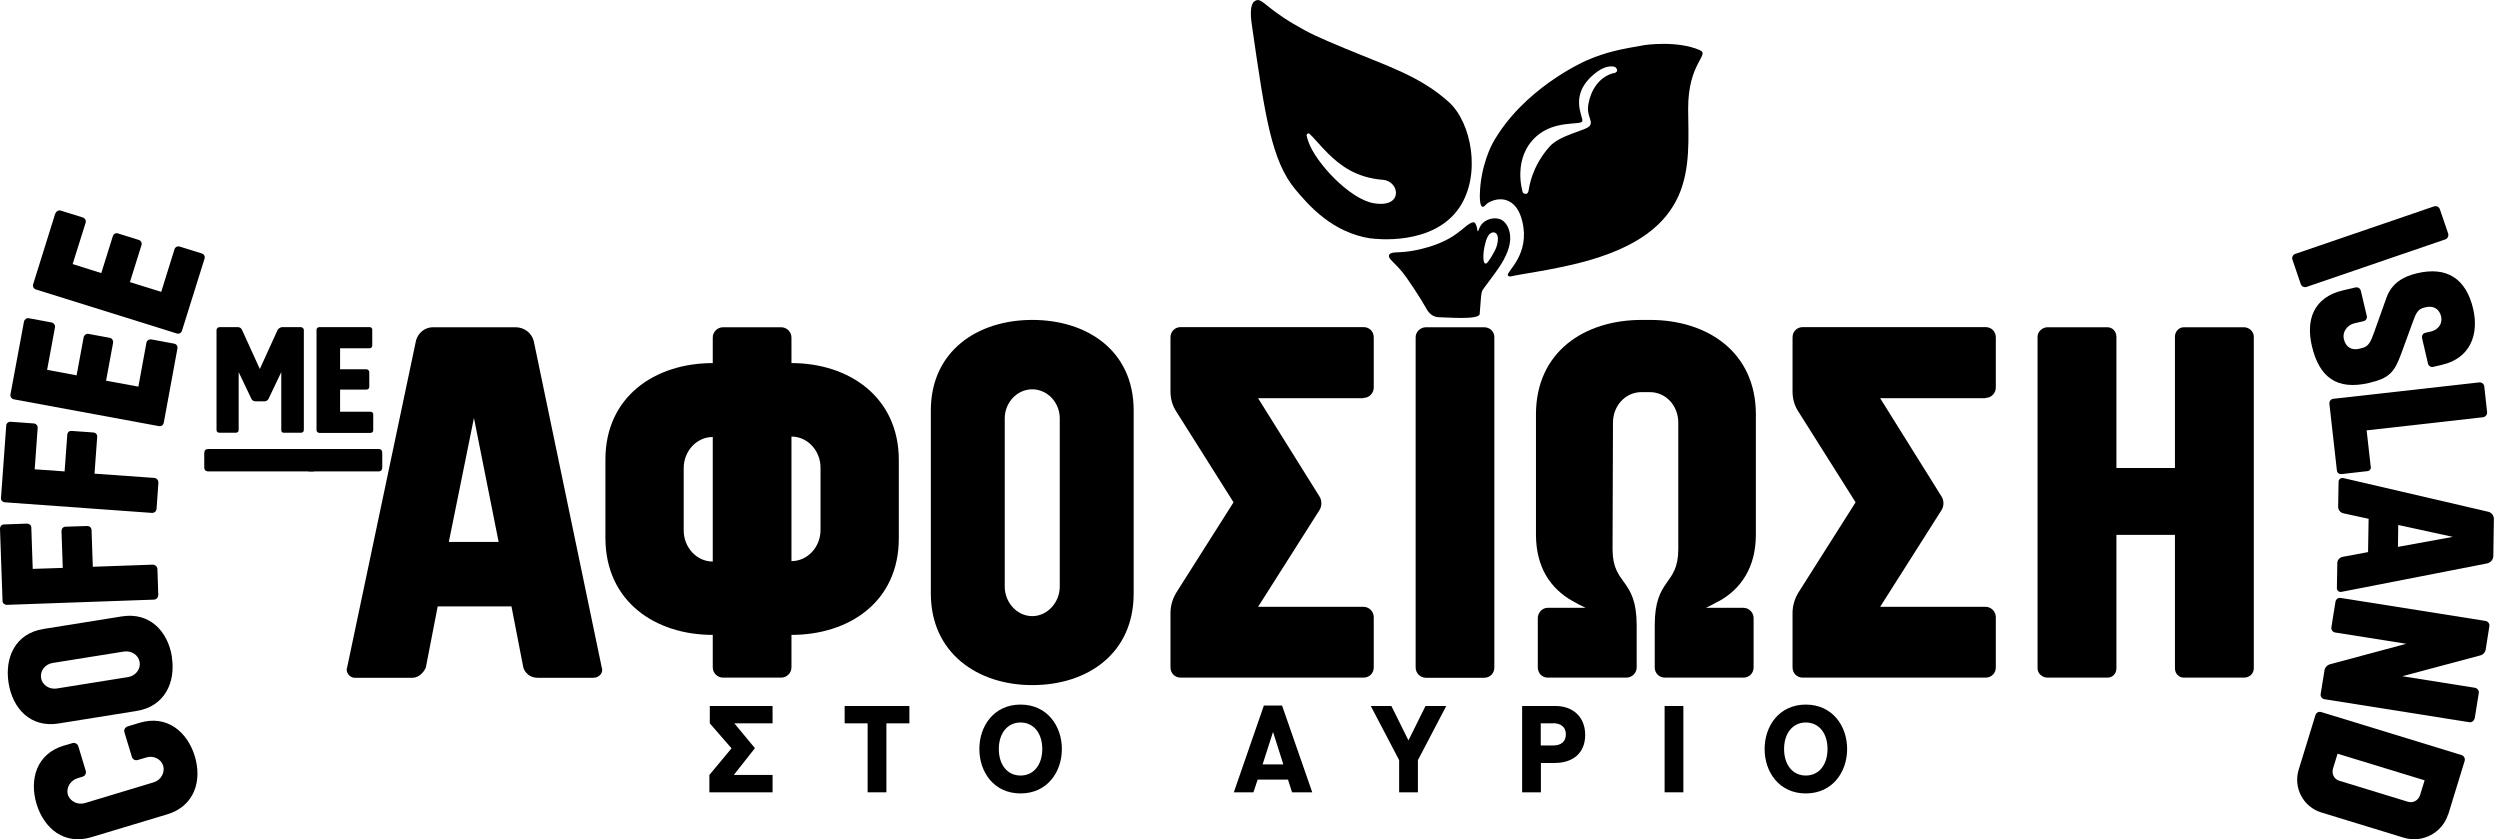
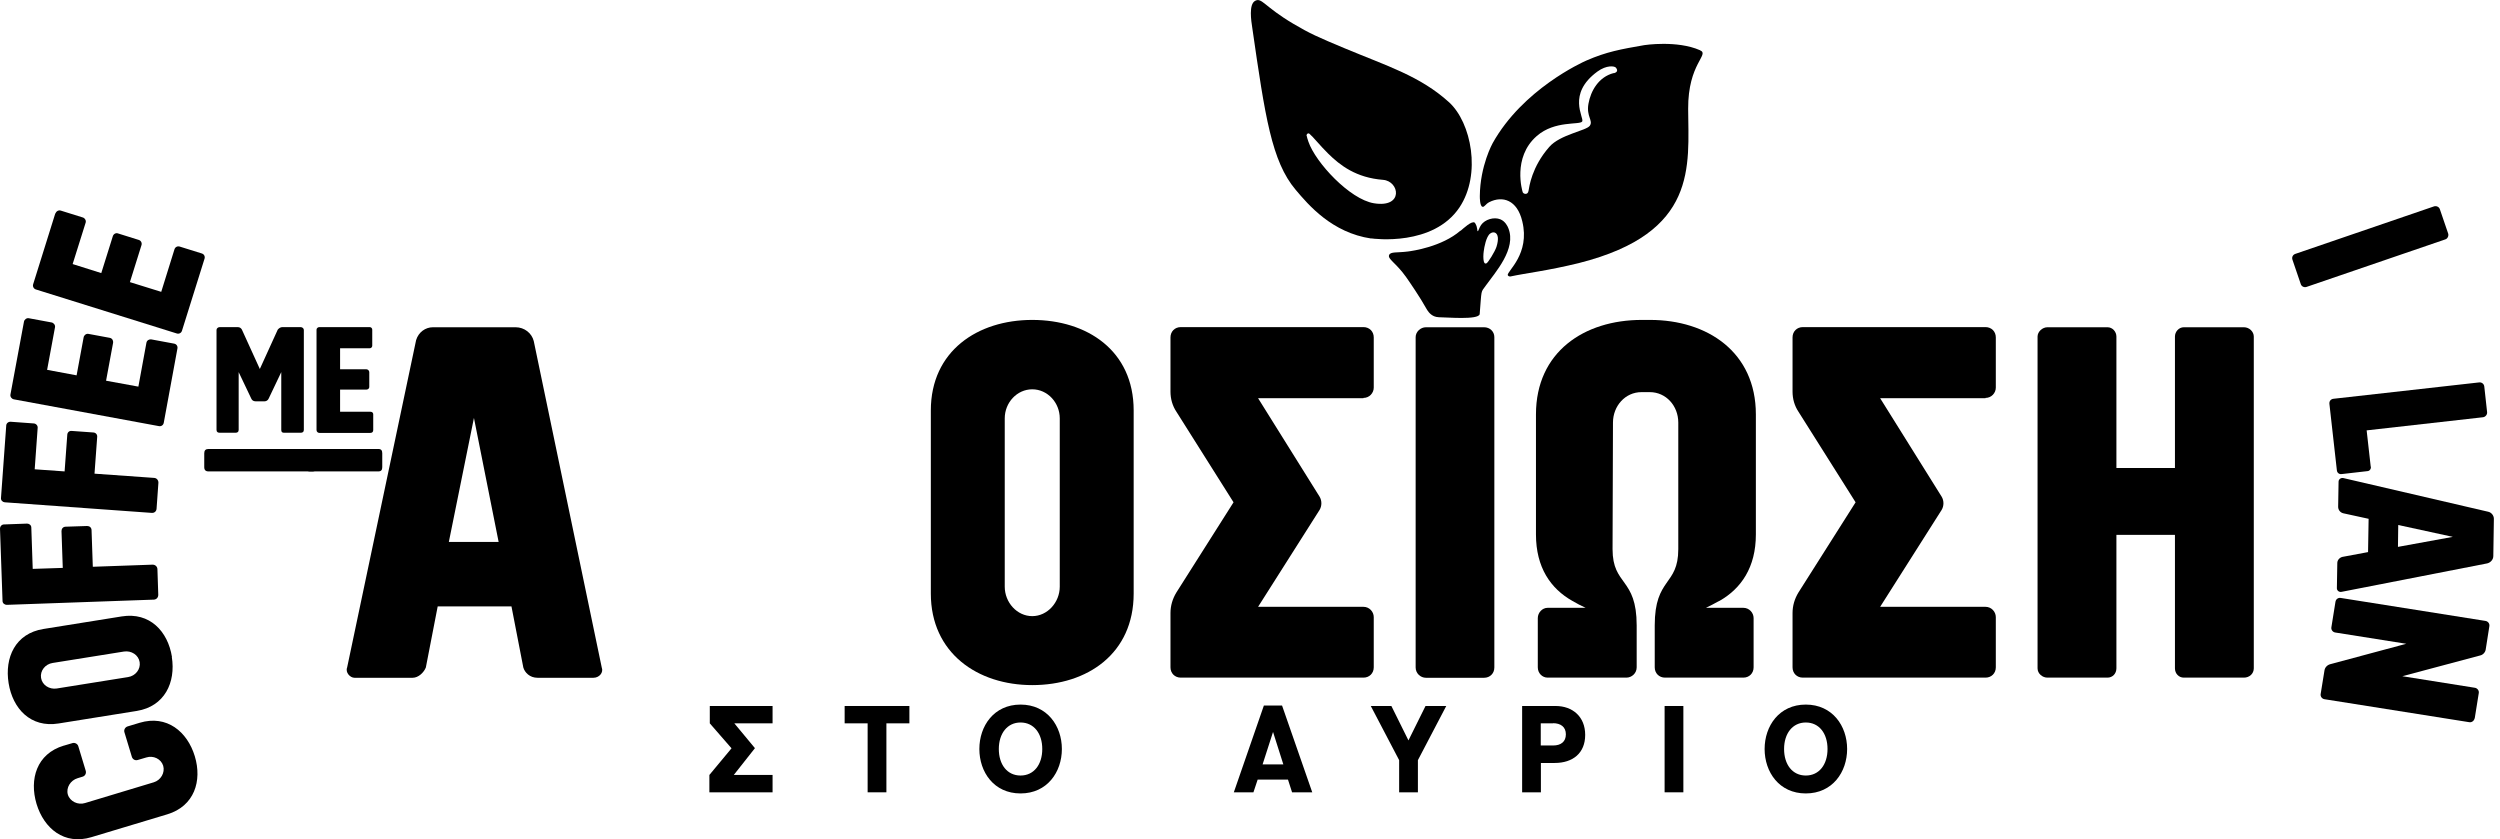
<svg xmlns="http://www.w3.org/2000/svg" width="280" height="94" viewBox="0 0 280 94" fill="none">
  <path d="M7.157 83.51L8.12 83.226C8.373 83.147 8.689 83.305 8.768 83.573L9.605 86.338C9.684 86.622 9.526 86.907 9.258 86.986L8.689 87.159C7.899 87.396 7.378 88.218 7.599 88.992C7.836 89.766 8.736 90.193 9.526 89.94L17.22 87.618C18.01 87.381 18.5 86.543 18.279 85.769C18.042 84.995 17.173 84.584 16.383 84.837L15.419 85.121C15.135 85.2 14.866 85.058 14.771 84.774L13.934 82.009C13.855 81.756 13.997 81.456 14.282 81.361L15.64 80.951C18.689 80.034 20.98 81.946 21.817 84.695C22.655 87.46 21.77 90.287 18.737 91.204L10.237 93.763C7.204 94.679 4.929 92.799 4.092 90.035C3.27 87.286 4.092 84.426 7.141 83.51H7.157Z" fill="black" />
  <path d="M19.243 73.573C19.701 76.432 18.437 79.118 15.325 79.624L6.557 81.03C3.429 81.535 1.422 79.371 0.964 76.511C0.506 73.652 1.707 70.95 4.866 70.445L13.634 69.039C16.778 68.533 18.8 70.713 19.259 73.573H19.243ZM5.893 74.252C5.072 74.379 4.471 75.121 4.598 75.927C4.724 76.732 5.53 77.238 6.351 77.112L14.345 75.832C15.167 75.706 15.767 74.963 15.641 74.157C15.514 73.352 14.709 72.846 13.887 72.972L5.893 74.252Z" fill="black" />
  <path d="M0 59.212C0 58.944 0.205 58.738 0.442 58.738L3.033 58.643C3.27 58.643 3.507 58.817 3.507 59.086L3.665 63.715L7.03 63.604L6.888 59.481C6.888 59.212 7.062 59.007 7.33 58.991L9.763 58.912C10.032 58.912 10.237 59.086 10.253 59.354L10.395 63.478L17.094 63.241C17.394 63.241 17.615 63.462 17.631 63.73L17.726 66.621C17.726 66.922 17.52 67.143 17.236 67.159L0.758 67.743C0.521 67.743 0.284 67.569 0.284 67.301L0 59.212Z" fill="black" />
  <path d="M0.695 47.663C0.711 47.395 0.948 47.221 1.201 47.237L3.792 47.426C4.029 47.442 4.25 47.663 4.218 47.932L3.886 52.561L7.236 52.798L7.536 48.69C7.552 48.422 7.757 48.232 8.041 48.264L10.459 48.438C10.727 48.453 10.917 48.675 10.885 48.943L10.585 53.051L17.267 53.525C17.568 53.54 17.757 53.809 17.741 54.078L17.536 56.969C17.52 57.269 17.283 57.474 16.983 57.443L0.537 56.258C0.3 56.242 0.079 56.037 0.111 55.768L0.695 47.695V47.663Z" fill="black" />
  <path d="M2.686 36.02C2.733 35.783 2.986 35.594 3.223 35.641L5.782 36.115C6.019 36.162 6.209 36.415 6.161 36.652L5.277 41.423L8.579 42.039L9.368 37.774C9.416 37.537 9.653 37.347 9.906 37.395L12.291 37.837C12.56 37.884 12.702 38.137 12.67 38.374L11.88 42.64L15.498 43.303L16.399 38.39C16.446 38.121 16.699 37.979 16.936 38.011L19.495 38.485C19.764 38.532 19.922 38.769 19.874 39.022L18.342 47.348C18.295 47.616 18.058 47.774 17.805 47.727L1.548 44.725C1.311 44.678 1.122 44.441 1.169 44.188L2.686 36.02Z" fill="black" />
  <path d="M6.225 23.887C6.304 23.65 6.572 23.508 6.809 23.587L9.289 24.361C9.526 24.44 9.669 24.709 9.59 24.946L8.136 29.575L11.343 30.586L12.639 26.446C12.718 26.209 12.97 26.052 13.223 26.146L15.546 26.873C15.798 26.952 15.925 27.221 15.846 27.457L14.55 31.597L18.058 32.687L19.543 27.916C19.622 27.663 19.89 27.537 20.127 27.616L22.607 28.39C22.86 28.469 22.987 28.721 22.908 28.974L20.38 37.047C20.301 37.3 20.048 37.426 19.795 37.347L4.013 32.418C3.776 32.339 3.634 32.086 3.713 31.834L6.193 23.903L6.225 23.887Z" fill="black" />
  <path d="M274.196 26.162C274.275 26.415 274.132 26.731 273.88 26.81L258.334 32.134C258.05 32.228 257.765 32.071 257.686 31.818L256.754 29.085C256.659 28.8 256.802 28.532 257.07 28.437L272.616 23.113C272.869 23.034 273.169 23.16 273.263 23.429L274.196 26.162Z" fill="black" />
-   <path d="M273.532 40.854L272.521 41.091C272.252 41.155 272 40.981 271.936 40.728L271.273 37.884C271.21 37.6 271.368 37.331 271.652 37.268L272.221 37.142C273.232 36.905 273.564 36.115 273.406 35.436C273.216 34.646 272.584 34.188 271.684 34.409L271.494 34.456C270.783 34.63 270.578 35.104 270.214 36.115L268.95 39.575C268.161 41.723 267.608 42.355 265.317 42.892C261.715 43.73 259.756 42.245 258.934 38.769C258.271 35.957 258.998 33.319 262.442 32.513L263.8 32.197C264.085 32.134 264.353 32.292 264.416 32.576L265.08 35.388C265.143 35.657 264.985 35.91 264.717 35.973L263.69 36.21C262.884 36.399 262.331 37.189 262.505 37.947C262.726 38.927 263.405 39.243 264.195 39.069L264.574 38.974C265.317 38.801 265.554 38.184 265.901 37.221L267.292 33.319C267.876 31.723 269.156 30.965 270.72 30.601C274.022 29.827 276.186 31.17 276.992 34.583C277.671 37.521 276.628 40.128 273.516 40.854H273.532Z" fill="black" />
  <path d="M265.538 52.261C265.57 52.529 265.396 52.751 265.159 52.766L262.252 53.098C261.984 53.13 261.762 52.956 261.731 52.687L260.893 45.231C260.862 44.931 261.051 44.694 261.352 44.662L277.671 42.829C277.94 42.798 278.208 42.987 278.24 43.287L278.556 46.163C278.588 46.431 278.366 46.7 278.098 46.731L265.064 48.201L265.522 52.277L265.538 52.261Z" fill="black" />
  <path d="M279.251 62.277C279.251 62.672 278.951 63.004 278.572 63.099L262.236 66.29C261.968 66.337 261.715 66.132 261.731 65.863L261.778 63.051C261.778 62.735 262.031 62.451 262.347 62.372L265.222 61.835L265.285 58.106L262.457 57.49C262.11 57.411 261.873 57.111 261.873 56.763L261.92 53.951C261.92 53.683 262.173 53.493 262.442 53.541L278.682 57.316C279.046 57.395 279.314 57.743 279.314 58.106L279.251 62.277ZM268.571 61.25L274.717 60.128L268.603 58.801L268.571 61.25Z" fill="black" />
  <path d="M277.15 80.461C277.103 80.729 276.834 80.935 276.566 80.887L260.341 78.312C260.056 78.265 259.867 77.996 259.914 77.728L260.341 75.089C260.388 74.758 260.641 74.489 260.973 74.394L269.504 72.103L261.541 70.84C261.257 70.792 261.067 70.524 261.115 70.255L261.573 67.395C261.62 67.111 261.873 66.922 262.157 66.969L278.382 69.544C278.651 69.591 278.856 69.844 278.809 70.129L278.398 72.751C278.351 73.067 278.082 73.352 277.766 73.415L269.061 75.737L277.197 77.032C277.466 77.08 277.671 77.349 277.624 77.617L277.166 80.477L277.15 80.461Z" fill="black" />
-   <path d="M274.195 91.188C273.548 93.273 271.32 94.458 269.235 93.826L259.993 90.998C257.97 90.382 256.833 88.234 257.449 86.211L259.329 80.097C259.408 79.813 259.692 79.671 259.977 79.75L275.696 84.568C275.949 84.647 276.123 84.932 276.044 85.216L274.211 91.188H274.195ZM261.809 84.41L261.304 86.053C261.114 86.67 261.415 87.27 261.999 87.444L269.693 89.798C270.277 89.971 270.862 89.64 271.051 89.039L271.557 87.396L261.794 84.41H261.809Z" fill="black" />
  <path d="M66.432 75.911H60.207C59.322 75.911 58.77 75.311 58.611 74.758L57.284 67.917H49.022L47.695 74.758C47.474 75.311 46.873 75.911 46.21 75.911H39.701C39.211 75.911 38.658 75.311 38.879 74.758L46.605 38.09C46.873 37.205 47.648 36.652 48.485 36.652H57.743C58.738 36.652 59.559 37.316 59.781 38.2L67.395 74.758C67.617 75.311 67.127 75.911 66.463 75.911H66.432ZM50.286 60.697H55.847L53.082 46.81L50.27 60.697H50.286Z" fill="black" />
-   <path d="M100.667 51.534V60.302C100.667 67.411 95.09 71.108 88.644 71.108V74.742C88.644 75.405 88.091 75.895 87.491 75.895H80.982C80.382 75.895 79.829 75.405 79.829 74.742V71.108C73.383 71.108 67.806 67.364 67.806 60.239V51.471C67.806 44.409 73.367 40.665 79.829 40.665V37.805C79.829 37.142 80.382 36.652 80.982 36.652H87.491C88.091 36.652 88.644 37.142 88.644 37.805V40.665C95.09 40.665 100.667 44.472 100.667 51.518V51.534ZM76.575 52.419V59.417C76.575 61.297 78.012 62.893 79.829 62.893V48.943C78.012 48.943 76.575 50.539 76.575 52.419ZM88.644 48.896V62.846C90.461 62.846 91.899 61.25 91.899 59.37V52.371C91.899 50.491 90.461 48.896 88.644 48.896Z" fill="black" />
  <path d="M115.612 76.732C109.498 76.732 104.253 73.146 104.253 66.479V45.973C104.253 39.306 109.498 35.831 115.612 35.831C121.726 35.831 126.971 39.243 126.971 45.973V66.479C126.971 73.209 121.789 76.732 115.612 76.732ZM118.693 46.858C118.693 45.088 117.318 43.603 115.612 43.603C113.906 43.603 112.531 45.088 112.531 46.858V65.705C112.531 67.475 113.906 69.007 115.612 69.007C117.318 69.007 118.693 67.459 118.693 65.705V46.858Z" fill="black" />
  <path d="M152.707 44.599H140.905L147.793 55.626C148.062 56.068 148.062 56.669 147.793 57.111L140.905 67.964H152.707C153.37 67.964 153.86 68.517 153.86 69.118V74.742C153.86 75.405 153.37 75.895 152.707 75.895H132.248C131.584 75.895 131.094 75.405 131.094 74.742V68.675C131.094 67.854 131.316 67.08 131.758 66.353L138.156 56.258L131.758 46.115C131.316 45.452 131.094 44.678 131.094 43.856V37.79C131.094 37.126 131.584 36.636 132.248 36.636H152.707C153.37 36.636 153.86 37.126 153.86 37.79V43.414C153.86 44.014 153.37 44.567 152.707 44.567V44.599Z" fill="black" />
  <path d="M166.214 75.911H159.705C159.105 75.911 158.552 75.421 158.552 74.758V37.758C158.552 37.158 159.105 36.652 159.705 36.652H166.214C166.878 36.652 167.367 37.142 167.367 37.758V74.758C167.367 75.421 166.878 75.911 166.214 75.911Z" fill="black" />
  <path d="M192.55 67.301C192.06 67.569 191.554 67.854 191.065 68.075H195.251C195.915 68.075 196.404 68.628 196.404 69.228V74.742C196.404 75.405 195.915 75.895 195.251 75.895H186.483C185.82 75.895 185.33 75.405 185.33 74.742V70.05C185.33 64.647 187.968 65.642 187.968 61.503V47.332C187.968 45.452 186.594 43.919 184.777 43.919H183.845C182.028 43.919 180.653 45.468 180.653 47.332L180.606 61.503C180.606 65.642 183.308 64.647 183.308 70.05V74.742C183.308 75.405 182.755 75.895 182.154 75.895H173.339C172.739 75.895 172.233 75.405 172.233 74.742V69.228C172.233 68.628 172.723 68.075 173.339 68.075H177.589C177.099 67.854 176.593 67.585 176.104 67.301C173.671 65.926 172.028 63.557 172.028 59.86V46.415C172.028 39.417 177.431 35.831 183.876 35.831H184.808C191.207 35.831 196.657 39.417 196.657 46.415V59.86C196.657 63.557 194.998 65.926 192.581 67.301H192.55Z" fill="black" />
  <path d="M222.377 44.599H210.576L217.464 55.626C217.733 56.068 217.733 56.669 217.464 57.111L210.576 67.964H222.377C223.041 67.964 223.531 68.517 223.531 69.118V74.742C223.531 75.405 223.041 75.895 222.377 75.895H201.919C201.255 75.895 200.765 75.405 200.765 74.742V68.675C200.765 67.854 200.986 67.08 201.429 66.353L207.827 56.258L201.429 46.115C200.986 45.452 200.765 44.678 200.765 43.856V37.79C200.765 37.126 201.255 36.636 201.919 36.636H222.377C223.041 36.636 223.531 37.126 223.531 37.79V43.414C223.531 44.014 223.041 44.567 222.377 44.567V44.599Z" fill="black" />
  <path d="M244.589 36.652H251.319C251.92 36.652 252.425 37.142 252.425 37.695V74.852C252.425 75.453 251.936 75.895 251.319 75.895H244.589C244.036 75.895 243.594 75.453 243.594 74.852V59.907H237.038V74.852C237.038 75.453 236.595 75.895 236.042 75.895H229.312C228.759 75.895 228.206 75.453 228.206 74.852V37.695C228.206 37.142 228.759 36.652 229.312 36.652H236.042C236.595 36.652 237.038 37.142 237.038 37.695V52.419H243.594V37.695C243.594 37.142 244.036 36.652 244.589 36.652Z" fill="black" />
  <path d="M79.497 79.071H86.528V81.014H82.246L84.553 83.794L82.183 86.796H86.528V88.739H79.45V86.796L81.93 83.81L79.497 81.014V79.071Z" fill="black" />
  <path d="M101.852 79.071V81.014H99.277V88.739H97.175V81.014H94.6V79.071H101.852Z" fill="black" />
  <path d="M114.301 88.865C111.315 88.865 109.688 86.464 109.688 83.889C109.688 81.314 111.315 78.913 114.301 78.913C117.287 78.913 118.93 81.314 118.93 83.889C118.93 86.464 117.287 88.865 114.301 88.865ZM114.301 80.919C112.816 80.919 111.868 82.151 111.868 83.889C111.868 85.627 112.8 86.859 114.301 86.859C115.802 86.859 116.734 85.627 116.734 83.889C116.734 82.151 115.802 80.919 114.301 80.919Z" fill="black" />
  <path d="M144.27 87.317H140.858L140.384 88.739H138.188L141.553 79.023H143.591L146.972 88.739H144.712L144.254 87.317H144.27ZM141.395 85.611H143.733L142.58 81.978L141.411 85.611H141.395Z" fill="black" />
  <path d="M159.658 79.071H161.98L158.805 85.137V88.739H156.704V85.137L153.528 79.071H155.835L157.746 82.925L159.658 79.071Z" fill="black" />
  <path d="M174.224 79.071C176.135 79.071 177.541 80.271 177.541 82.309C177.541 84.347 176.167 85.453 174.113 85.453H172.581V88.739H170.479V79.071H174.224ZM173.955 81.014H172.565V83.494H173.955C174.808 83.494 175.377 83.083 175.377 82.246C175.377 81.409 174.792 80.998 173.939 80.998L173.955 81.014Z" fill="black" />
  <path d="M188.537 79.071V88.739H186.436V79.071H188.537Z" fill="black" />
  <path d="M202.25 88.865C199.264 88.865 197.637 86.464 197.637 83.889C197.637 81.314 199.264 78.913 202.25 78.913C205.236 78.913 206.879 81.314 206.879 83.889C206.879 86.464 205.236 88.865 202.25 88.865ZM202.25 80.919C200.765 80.919 199.817 82.151 199.817 83.889C199.817 85.627 200.749 86.859 202.25 86.859C203.751 86.859 204.683 85.627 204.683 83.889C204.683 82.151 203.751 80.919 202.25 80.919Z" fill="black" />
  <path d="M163.576 25.83C161.475 27.647 158.188 28.105 157.683 28.168C156.451 28.326 155.74 28.168 155.582 28.563C155.392 29.021 156.356 29.432 157.493 31.044C157.809 31.486 159.105 33.382 159.753 34.567C159.847 34.725 160.1 35.199 160.621 35.42C160.764 35.483 160.937 35.515 161.143 35.53C161.98 35.53 165.598 35.862 165.724 35.183C165.961 32.323 165.819 32.813 166.404 31.992C167.462 30.507 169.879 27.868 168.931 25.546C168.852 25.34 168.584 24.788 168.047 24.566C167.32 24.266 166.309 24.582 165.882 25.198C165.661 25.514 165.582 25.909 165.503 25.893C165.424 25.878 165.503 25.483 165.25 25.056C165.203 24.977 165.187 24.946 165.156 24.93C164.824 24.709 163.907 25.578 163.591 25.846L163.576 25.83ZM166.182 28.121C166.23 27.71 166.451 26.494 166.893 26.162C167.225 25.909 167.699 25.972 167.762 26.62C167.778 26.873 167.746 27.205 167.604 27.647C167.43 28.184 166.656 29.432 166.483 29.495C166.325 29.575 166.23 29.464 166.182 29.259C166.119 28.99 166.119 28.548 166.182 28.105" fill="black" />
  <path d="M153.576 26.699C153.876 26.747 160.527 27.616 163.465 23.224C165.93 19.527 164.792 13.729 162.296 11.454C159.058 8.515 155.345 7.394 150.59 5.403C147.604 4.155 146.703 3.76 144.839 2.654C141.585 0.727 141.316 -0.316 140.574 0.095C139.847 0.49 140.131 2.322 140.258 3.144C141.695 13.081 142.422 18.058 145.108 21.249C146.545 22.955 149.184 26.067 153.576 26.715V26.699ZM146.34 15.23C146.308 15.008 146.514 14.851 146.672 14.993C147.098 15.356 147.825 16.288 148.741 17.189C150.1 18.532 151.885 19.906 154.903 20.143C156.751 20.285 157.241 23.318 153.876 22.765C151.174 22.323 147.351 18.215 146.545 15.877C146.435 15.546 146.387 15.403 146.356 15.23" fill="black" />
  <path d="M190.401 5.624C187.81 4.487 184.161 5.055 184.161 5.055C181.523 5.514 179.927 5.798 177.684 6.777C177.21 6.983 170.543 10 167.178 16.035C167.178 16.035 165.772 18.547 165.74 21.96C165.74 22.181 165.74 23.081 166.04 23.16C166.246 23.224 166.388 22.844 166.799 22.639C168.284 21.896 169.927 22.386 170.495 24.788C171.396 28.453 168.773 30.38 168.868 30.807C168.9 30.901 169.01 30.98 169.168 30.965C170.922 30.585 173.386 30.317 176.894 29.448C190.196 26.067 189.106 18.595 189.074 12.196C189.043 7.093 191.507 6.114 190.417 5.64L190.401 5.624ZM180.733 8.184C179.058 8.61 178.158 10.174 177.905 11.628C177.652 13.065 178.458 13.492 178.063 14.076C177.684 14.645 174.729 15.056 173.513 16.462C171.538 18.721 171.285 20.901 171.191 21.391C171.112 21.881 170.559 21.738 170.527 21.47C170.527 21.47 169.342 17.647 172.123 15.23C174.145 13.46 176.957 14.029 177.21 13.602C177.447 13.176 175.456 10.537 178.916 8.01C179.943 7.267 180.812 7.394 180.97 7.567C181.238 7.883 181.128 8.105 180.749 8.199L180.733 8.184Z" fill="black" />
  <path d="M23.35 50.286H34.993C35.309 50.286 35.436 50.444 35.436 50.76V52.324C35.436 52.64 35.309 52.798 34.993 52.798H23.35C23.034 52.798 22.876 52.64 22.876 52.324V50.76C22.876 50.444 23.034 50.286 23.35 50.286ZM31.628 36.636H33.666C33.872 36.636 34.03 36.794 34.03 36.952V48.153C34.03 48.39 33.872 48.469 33.666 48.469H31.818C31.612 48.469 31.502 48.39 31.502 48.153V41.676L30.096 44.63C30.017 44.836 29.811 44.946 29.654 44.946H28.611C28.374 44.946 28.216 44.82 28.137 44.63L26.731 41.676V48.153C26.731 48.39 26.573 48.469 26.367 48.469H24.614C24.408 48.469 24.25 48.39 24.25 48.153V36.952C24.25 36.794 24.408 36.636 24.614 36.636H26.62C26.857 36.636 27.015 36.763 27.094 36.921L29.101 41.328L31.107 36.921C31.233 36.763 31.423 36.636 31.628 36.636Z" fill="black" />
  <path d="M34.725 50.286H42.371C42.687 50.286 42.813 50.444 42.813 50.76V52.324C42.813 52.64 42.687 52.798 42.371 52.798H34.725C34.409 52.798 34.251 52.64 34.251 52.324V50.76C34.251 50.444 34.409 50.286 34.725 50.286ZM41.692 36.921V38.722C41.692 38.88 41.565 39.006 41.407 39.006H38.09V41.36H41.044C41.202 41.36 41.36 41.518 41.36 41.676V43.351C41.36 43.509 41.202 43.635 41.044 43.635H38.09V46.115H41.486C41.692 46.115 41.802 46.242 41.802 46.4V48.169C41.802 48.374 41.676 48.485 41.486 48.485H35.767C35.609 48.485 35.451 48.359 35.451 48.169V36.921C35.451 36.763 35.609 36.636 35.767 36.636H41.407C41.565 36.636 41.692 36.763 41.692 36.921Z" fill="black" />
</svg>